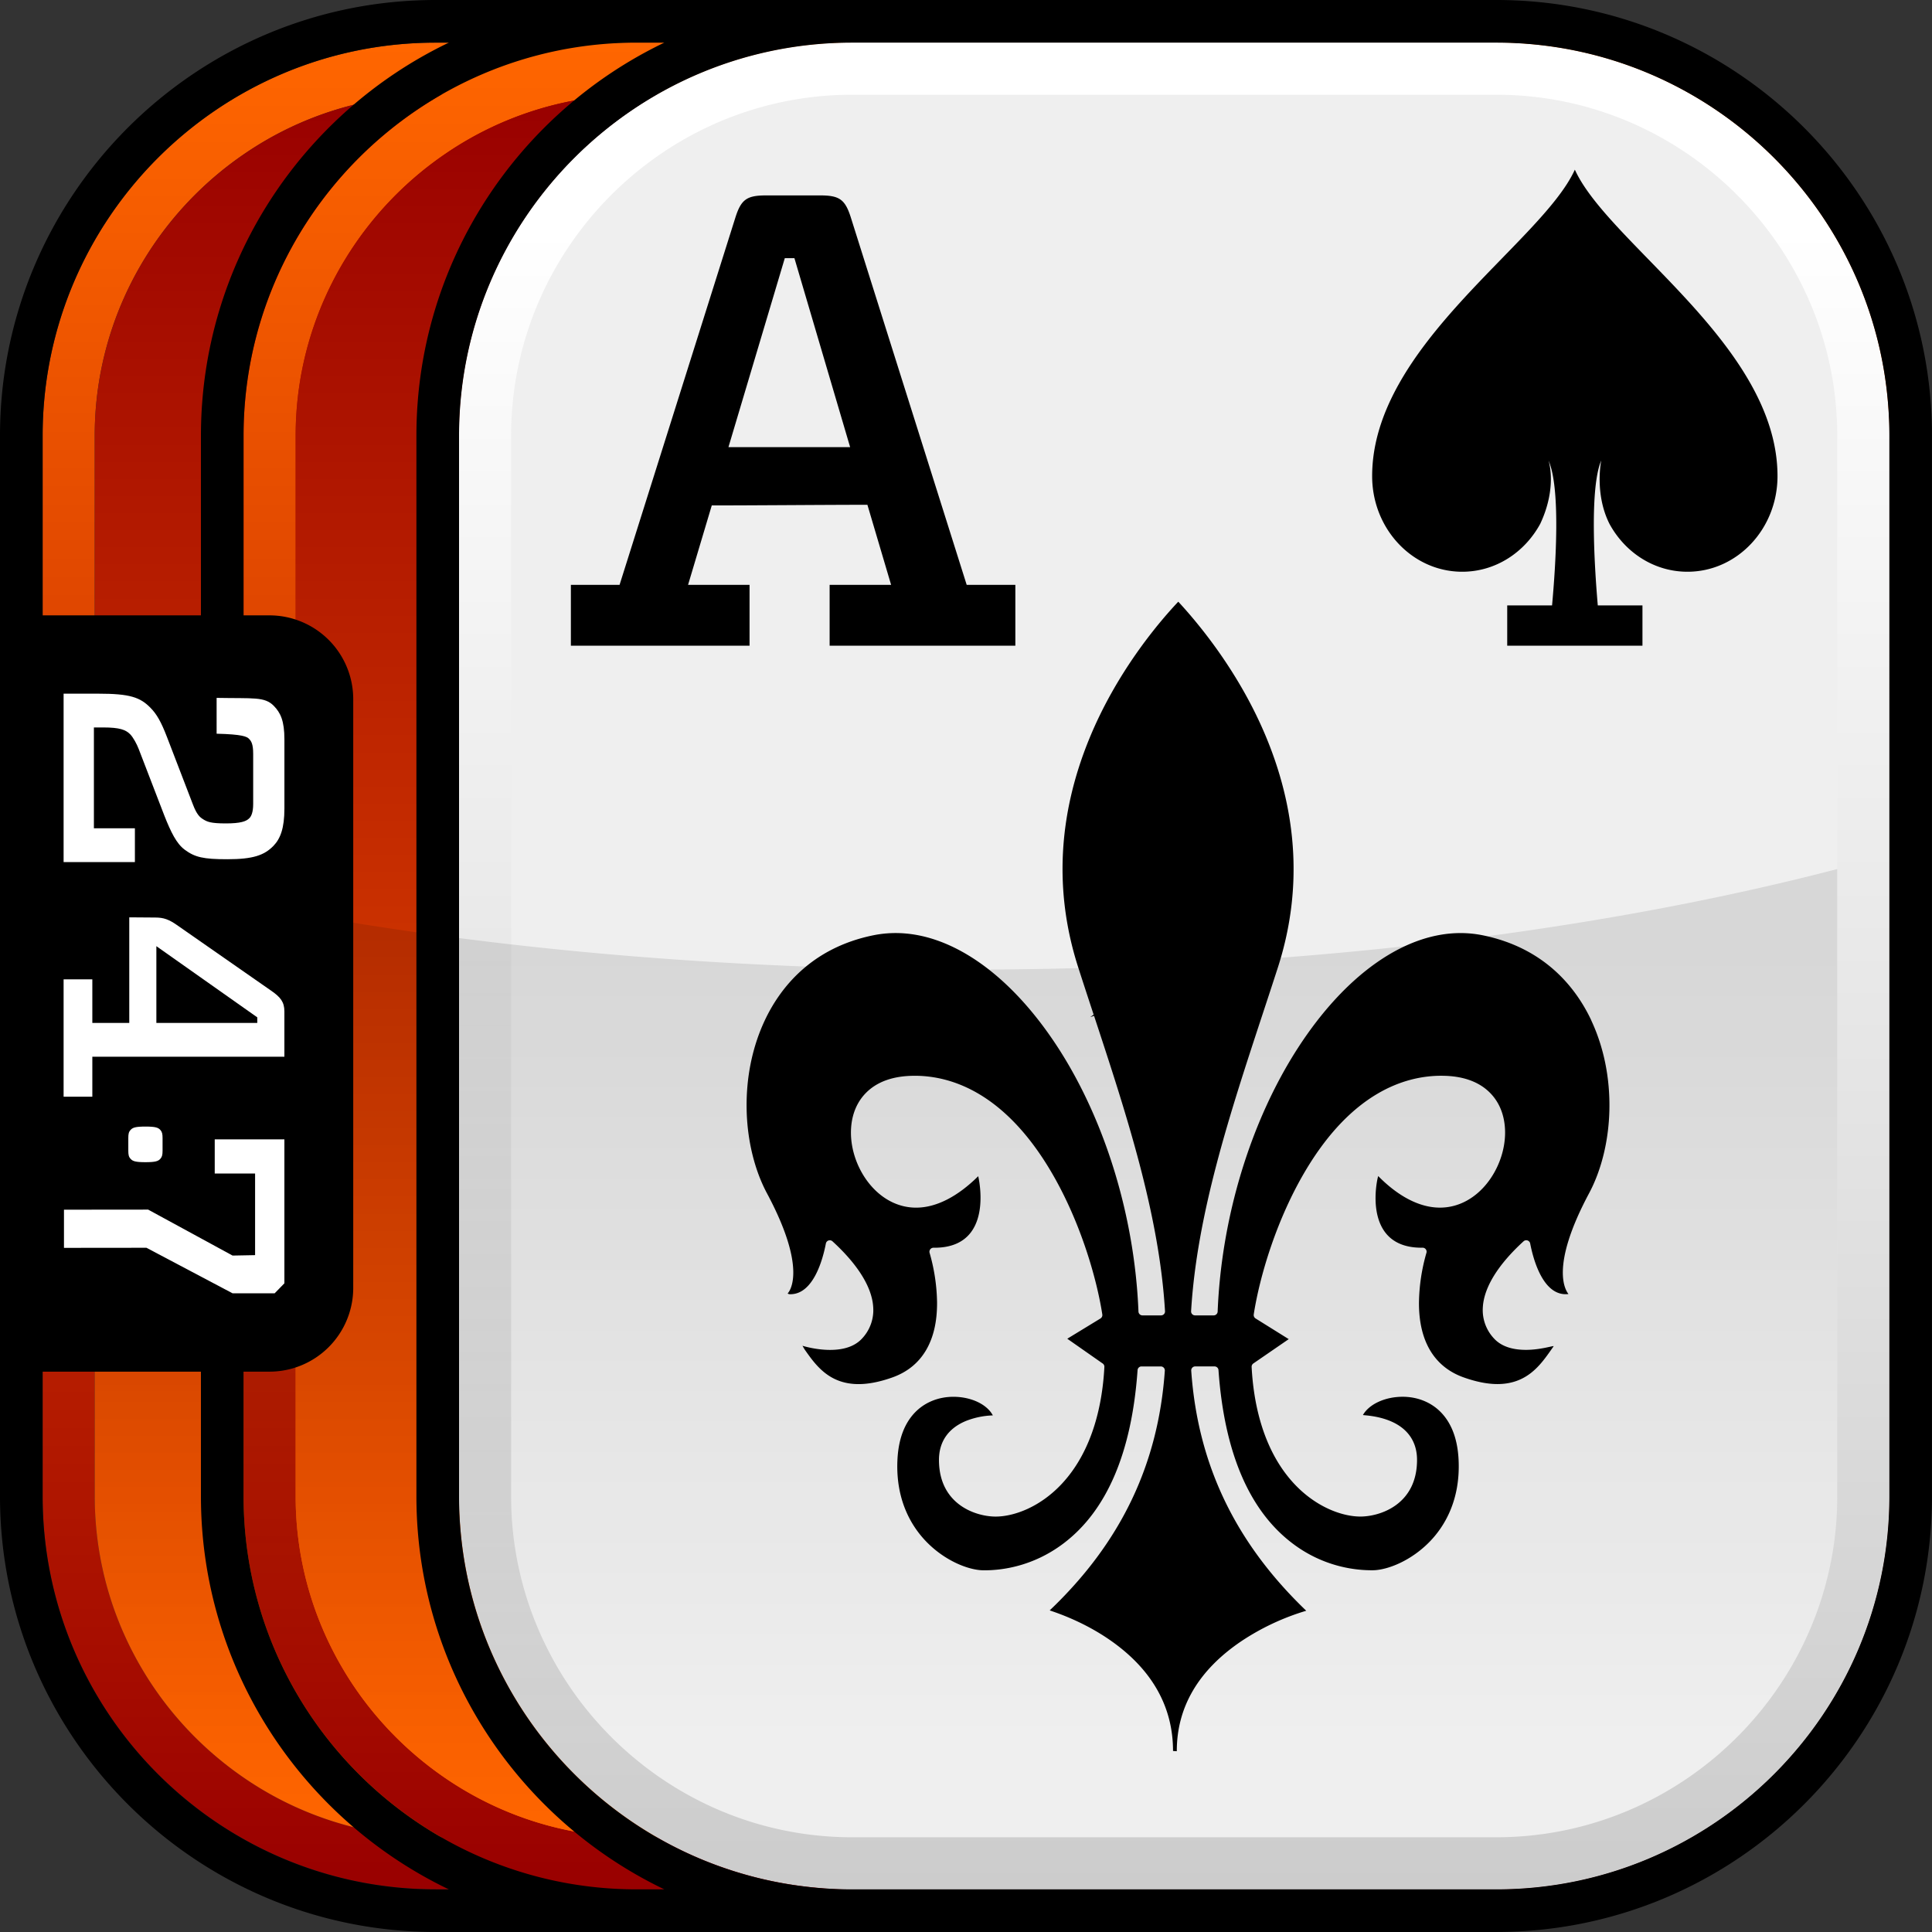
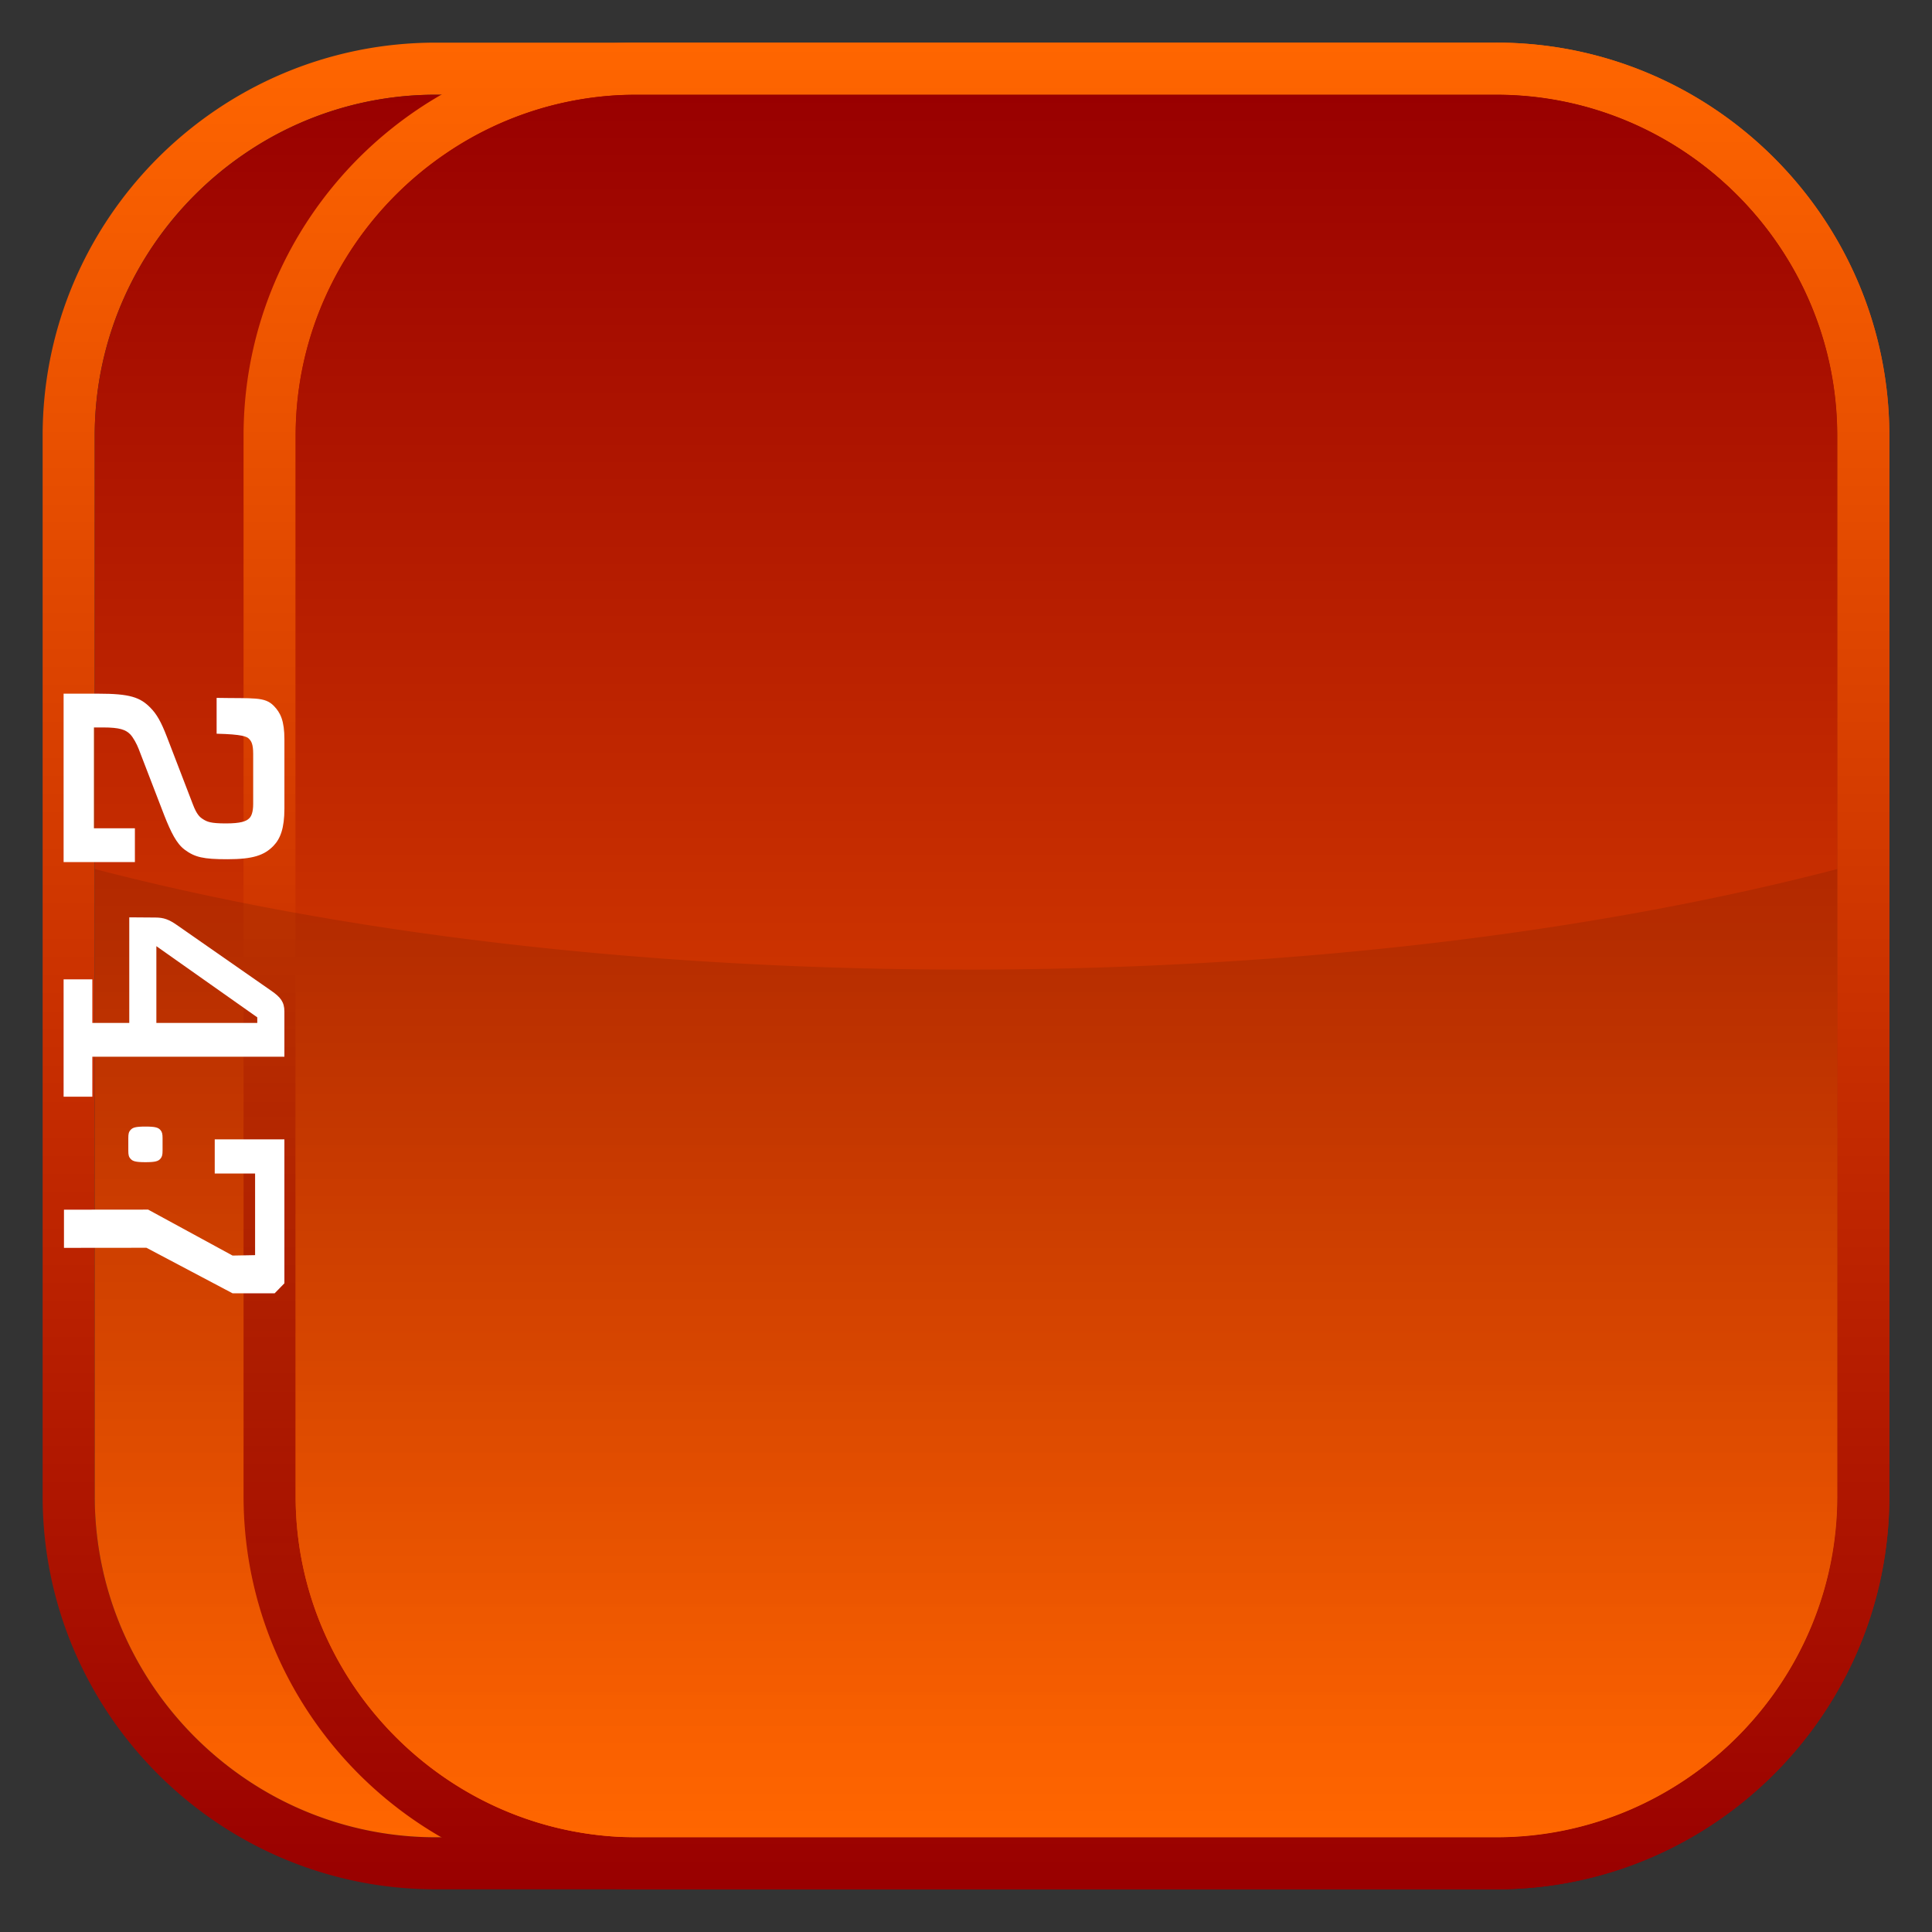
<svg xmlns="http://www.w3.org/2000/svg" xmlns:xlink="http://www.w3.org/1999/xlink" width="90" height="90" viewBox="0 0 90 90">
  <rect x="0" y="0" width="90" height="90" fill="#333333" stroke="none" />
  <defs>
    <linearGradient id="a" x1="1324.842" y1="-67.093" x2="1324.842" y2="-153.121" gradientTransform="translate(-1279.842 155.107)" gradientUnits="userSpaceOnUse">
      <stop offset="0" stop-color="#900" />
      <stop offset="1" stop-color="#f60" />
    </linearGradient>
    <linearGradient id="b" x1="116.075" y1="-400.158" x2="116.075" y2="-481.332" gradientTransform="translate(-71.075 485.745)" gradientUnits="userSpaceOnUse">
      <stop offset="0" stop-color="#f60" />
      <stop offset="1" stop-color="#900" />
    </linearGradient>
    <linearGradient id="c" x1="1329.522" x2="1329.522" xlink:href="#a" />
    <linearGradient id="d" x1="120.755" x2="120.755" xlink:href="#b" />
    <linearGradient id="e" x1="1334.541" y1="-67.093" x2="1334.541" y2="-153.121" gradientTransform="translate(-1279.842 155.107)" gradientUnits="userSpaceOnUse">
      <stop offset="0" stop-color="#ccc" />
      <stop offset=".9" stop-color="#fff" />
    </linearGradient>
    <linearGradient id="f" x1="1324.842" y1="-69.52" x2="1324.842" y2="-114.625" gradientTransform="translate(-1279.842 155.107)" gradientUnits="userSpaceOnUse">
      <stop offset=".1" stop-opacity="0" />
      <stop offset=".9" stop-opacity=".1" />
    </linearGradient>
  </defs>
  <path d="M69.701 1.986H20.299c-10.098 0-18.313 8.215-18.313 18.313V69.7c0 10.098 8.215 18.313 18.313 18.313H69.7c10.098 0 18.313-8.215 18.313-18.313V20.299c0-10.098-8.215-18.313-18.313-18.313Zm15.886 67.715c0 8.738-7.149 15.886-15.886 15.886H20.299c-3.277 0-6.33-1.005-8.866-2.723a16.104 16.104 0 0 1-3.381-3.074 15.968 15.968 0 0 1-2.386-3.922A15.736 15.736 0 0 1 4.412 69.7V20.299c0-.546.028-1.086.082-1.618.49-4.791 3.133-8.969 6.938-11.545a15.772 15.772 0 0 1 8.866-2.723h49.401c8.738 0 15.886 7.149 15.886 15.886V69.7Z" fill="url(#a)" />
  <path d="M69.701 4.413H20.299a15.729 15.729 0 0 0-8.866 2.723C7.628 9.712 4.986 13.89 4.495 18.681a15.735 15.735 0 0 0-.082 1.618V69.7c0 2.184.447 4.27 1.254 6.168a15.968 15.968 0 0 0 2.386 3.922 16.104 16.104 0 0 0 3.381 3.074 15.767 15.767 0 0 0 8.866 2.723h49.401c8.738 0 15.886-7.149 15.886-15.886V20.299c0-8.738-7.149-15.886-15.886-15.886Z" fill="url(#b)" />
  <path d="M69.701 1.986H29.659c-10.098 0-18.313 8.215-18.313 18.313V69.7c0 10.098 8.215 18.313 18.313 18.313H69.7c10.098 0 18.313-8.215 18.313-18.313V20.299c0-10.098-8.215-18.313-18.313-18.313Zm15.886 67.715c0 8.738-7.149 15.886-15.886 15.886H29.659c-3.277 0-6.33-1.005-8.866-2.723a16.104 16.104 0 0 1-3.381-3.074 15.968 15.968 0 0 1-2.386-3.922 15.736 15.736 0 0 1-1.254-6.168V20.299c0-.546.028-1.086.082-1.618.49-4.791 3.133-8.969 6.938-11.545a15.772 15.772 0 0 1 8.866-2.723h40.041c8.738 0 15.886 7.149 15.886 15.886V69.7Z" fill="url(#c)" />
  <path d="M69.701 4.413H29.659a15.729 15.729 0 0 0-8.866 2.723c-3.805 2.576-6.447 6.754-6.938 11.545a15.735 15.735 0 0 0-.082 1.618V69.7c0 2.184.447 4.27 1.254 6.168a15.968 15.968 0 0 0 2.386 3.922 16.104 16.104 0 0 0 3.381 3.074 15.767 15.767 0 0 0 8.866 2.723h40.041c8.738 0 15.886-7.149 15.886-15.886V20.299c0-8.738-7.149-15.886-15.886-15.886Z" fill="url(#d)" />
-   <rect x="21.384" y="1.986" width="66.631" height="86.028" rx="18.313" ry="18.313" fill="#efefef" />
-   <path d="M69.701 1.986H39.697c-10.098 0-18.313 8.215-18.313 18.313V69.7c0 10.098 8.215 18.313 18.313 18.313h30.004c10.098 0 18.313-8.215 18.313-18.313V20.299c0-10.098-8.215-18.313-18.313-18.313Zm15.886 67.715c0 8.738-7.149 15.886-15.886 15.886H39.697c-3.277 0-6.33-1.005-8.866-2.723a16.104 16.104 0 0 1-3.381-3.074 15.968 15.968 0 0 1-2.386-3.922A15.736 15.736 0 0 1 23.81 69.7V20.299c0-.546.028-1.086.082-1.618.49-4.791 3.133-8.969 6.938-11.545a15.772 15.772 0 0 1 8.866-2.723H69.7c8.738 0 15.886 7.149 15.886 15.886V69.7Z" fill="url(#e)" />
  <path d="M45.001 45.167c-15.23 0-29.282-1.744-40.588-4.685v29.219c0 2.184.447 4.27 1.253 6.168a15.968 15.968 0 0 0 2.386 3.922 16.104 16.104 0 0 0 3.381 3.074 15.764 15.764 0 0 0 8.866 2.723H69.7c8.738 0 15.886-7.149 15.886-15.886V40.484C74.281 43.425 60.229 45.168 45 45.168Z" fill="url(#f)" />
-   <path d="M69.701 0H20.299C9.106 0 0 9.106 0 20.299V69.7c0 11.193 9.106 20.299 20.299 20.299H69.7c11.193 0 20.299-9.106 20.299-20.299V20.299C89.999 9.106 80.893 0 69.7 0ZM1.986 20.299c0-10.098 8.215-18.313 18.313-18.313h.609C14.083 5.26 9.36 12.238 9.36 20.299v8.366H1.986v-8.366Zm18.313 67.715c-10.098 0-18.313-8.215-18.313-18.313v-5.804H9.36v5.804c0 8.061 4.724 15.039 11.548 18.313h-.609Zm9.36 0c-10.098 0-18.313-8.215-18.313-18.313v-5.804h1.206a3.904 3.904 0 0 0 3.903-3.903V32.57a3.904 3.904 0 0 0-3.903-3.904h-1.206V20.3c0-10.099 8.215-18.314 18.313-18.314h1.287C24.121 5.26 19.398 12.238 19.398 20.299V69.7c0 8.061 4.724 15.039 11.548 18.313h-1.287Zm58.355-18.313c0 10.098-8.215 18.313-18.313 18.313H39.697c-10.098 0-18.313-8.215-18.313-18.313V20.299c0-10.098 8.215-18.313 18.313-18.313h30.004c10.098 0 18.313 8.215 18.313 18.313V69.7Z" />
  <path d="M8.591 39.571c-.367-.274-.63-.804-.941-1.593l-1.19-3.09c-.088-.227-.249-.53-.395-.682-.208-.211-.485-.319-1.266-.319h-.425v4.698h1.91v1.574H2.963v-7.845h1.616c1.47 0 1.955.166 2.438.666.282.288.486.636.765 1.363l1.206 3.136c.178.468.323.59.467.681.193.121.353.198 1.062.198.673 0 .953-.089 1.099-.244.089-.087.178-.271.178-.665v-2.332c0-.455-.088-.59-.191-.696-.101-.107-.306-.213-1.512-.242V32.51c1.719.033 2.238-.066 2.666.374.308.317.492.687.492 1.566v3.212c0 .926-.19 1.41-.512 1.743-.429.44-.956.621-2.146.621-1.119 0-1.516-.09-2-.453Zm4.657 7.55v2.106H4.301v1.862H2.963v-5.467h1.338v2.029h1.721v-4.918l1.217.009c.383 0 .63.09 1 .348l4.394 3.061c.44.303.615.53.615.969Zm-1.263.271-4.701-3.316v3.575h4.701v-.259ZM6.08 52.64c-.083.089-.103.184-.103.379v.581c0 .195.02.29.103.379.097.113.228.16.696.16s.595-.047.696-.16c.079-.089.101-.184.101-.379v-.581c0-.195-.022-.29-.101-.379-.101-.113-.229-.16-.696-.16s-.599.047-.696.16Zm-3.1 5.49 3.842-.004 4.012 2.121h1.96l.454-.466v-6.706h-3.245v1.591h1.88v3.803l-1.049.02-3.933-2.141-3.921.004v1.778Z" fill="#fff" />
-   <path d="M74.13 47.534c-.697-1.482-2.141-3.372-5.062-3.965a5.163 5.163 0 0 0-1.033-.103c-2.619 0-5.384 1.958-7.586 5.372-2.192 3.402-3.551 7.87-3.726 12.259a.186.186 0 0 1-.186.179h-.865a.185.185 0 0 1-.186-.197c.269-4.529 1.813-9.22 3.305-13.757l.022-.067c.238-.723.484-1.469.719-2.197 1.124-3.495.946-7.084-.528-10.668-1.232-2.998-3.107-5.272-4.115-6.361-1.028 1.088-2.901 3.36-4.136 6.361-1.474 3.584-1.651 7.173-.527 10.668.235.732.482 1.482.72 2.207l-.158.115.178-.058c1.493 4.537 3.036 9.227 3.305 13.757a.183.183 0 0 1-.05.139.188.188 0 0 1-.136.058h-.865a.186.186 0 0 1-.186-.179c-.175-4.388-1.534-8.857-3.726-12.26-2.202-3.413-4.967-5.371-7.586-5.372-.348 0-.696.035-1.033.103-2.921.593-4.365 2.483-5.062 3.965-.588 1.249-.881 2.698-.845 4.191.033 1.412.369 2.782.943 3.858 1.888 3.526 1.066 4.566.966 4.673a.198.198 0 0 0 .129.035c1.08 0 1.516-1.651 1.652-2.361a.186.186 0 0 1 .31-.102c1.185 1.084 1.84 2.143 1.895 3.062a1.927 1.927 0 0 1-.516 1.461c-.324.355-.826.534-1.494.534-.676 0-1.28-.191-1.285-.193l.102.174c.504.718 1.131 1.612 2.514 1.612.467 0 1-.106 1.584-.315 1.365-.49 2.081-1.695 2.07-3.485a8.77 8.77 0 0 0-.348-2.315.187.187 0 0 1 .18-.238h.051c.749 0 1.313-.233 1.673-.692.752-.957.377-2.572.361-2.64-.966.957-1.96 1.465-2.894 1.465-1.788 0-3.035-1.842-3.035-3.495 0-.518.12-1.257.692-1.843.523-.535 1.289-.805 2.278-.805h.08c1.646.024 4.058.795 6.192 4.329 1.403 2.325 2.194 5.032 2.468 6.79a.187.187 0 0 1-.088.188l-1.544.942 1.648 1.153a.183.183 0 0 1 .08.164c-.082 1.594-.489 3.828-1.967 5.425-1.055 1.138-2.292 1.543-3.098 1.543-.912 0-2.64-.552-2.64-2.639 0-.847.433-1.474 1.253-1.814a3.73 3.73 0 0 1 1.257-.26c-.28-.526-1.023-.867-1.84-.867-.658 0-1.265.232-1.71.653-.546.517-.848 1.286-.895 2.288-.089 1.887.667 3.095 1.315 3.776.894.938 2.025 1.365 2.697 1.365h.067c.747 0 2.213-.162 3.651-1.247 2.022-1.523 3.185-4.24 3.456-8.076a.185.185 0 0 1 .186-.173h.898a.187.187 0 0 1 .186.199c-.304 4.367-2.057 8.019-5.361 11.163.013.023 1.452.423 2.884 1.439 1.896 1.345 2.859 3.065 2.859 5.112l.165.012c.006 0 .011-.005.011-.012 0-2.049 1.015-3.771 3.013-5.118a11.255 11.255 0 0 1 3.017-1.414c-3.301-3.164-5.054-6.816-5.358-11.183a.186.186 0 0 1 .186-.199h.898c.099 0 .18.075.186.173.271 3.835 1.433 6.552 3.453 8.076a6.116 6.116 0 0 0 3.653 1.247h.067c.671 0 1.803-.428 2.697-1.365.648-.68 1.404-1.887 1.315-3.776-.047-1.001-.349-1.771-.895-2.288-.445-.421-1.053-.653-1.71-.653-.816 0-1.561.341-1.851.849.017.018.652.021 1.277.283.813.34 1.243.966 1.243 1.809 0 2.087-1.727 2.639-2.64 2.639-.805 0-2.042-.405-3.098-1.543-1.478-1.597-1.885-3.832-1.967-5.425a.187.187 0 0 1 .08-.164l1.648-1.133-1.542-.962a.188.188 0 0 1-.088-.188c.272-1.757 1.062-4.463 2.466-6.79 2.135-3.534 4.547-4.305 6.195-4.329h.078c.989 0 1.755.27 2.278.805.572.586.692 1.325.692 1.843 0 1.653-1.246 3.495-3.034 3.495-.935 0-1.929-.508-2.876-1.47-.035.074-.41 1.687.342 2.645.361.459.924.692 1.673.692h.051a.185.185 0 0 1 .18.238 8.769 8.769 0 0 0-.348 2.314c-.01 1.791.707 2.995 2.07 3.485.584.209 1.117.315 1.584.315 1.382 0 2.01-.893 2.514-1.611l.107-.154c-.013-.029-.618.172-1.289.172-.668 0-1.17-.179-1.494-.534a1.928 1.928 0 0 1-.516-1.462c.056-.92.712-1.978 1.895-3.061a.187.187 0 0 1 .31.102c.137.71.574 2.362 1.652 2.362.044 0 .086-.003.131-.007-.107-.143-.91-1.198.963-4.7.574-1.076.91-2.446.943-3.858.035-1.493-.258-2.941-.845-4.191ZM26.594 30.078v-2.834h2.268l5.4-17.126c.268-.836.538-1.015 1.432-1.015h2.507c.894 0 1.163.179 1.43 1.015l5.401 17.126h2.267v2.834h-8.652v-2.834h2.864l-1.104-3.729c-1.82 0-5.341.03-7.25.03l-1.104 3.699h2.864v2.834h-8.324Zm7.341-9.249h5.667l-2.595-8.803h-.448l-2.625 8.803ZM73.363 7.902c-1.546 3.414-9.443 8.198-9.443 14.277 0 2.46 1.88 4.455 4.196 4.455 1.555 0 2.911-.901 3.635-2.234.807-1.72.384-2.949.384-2.949.57 1.288.339 4.86.166 6.752h-2.089v1.876h6.3v-1.876h-2.081c-.163-1.896-.381-5.48.161-6.752 0 0-.325 1.54.382 2.949.723 1.334 2.079 2.234 3.635 2.234 2.316 0 4.194-1.995 4.194-4.455 0-6.079-7.879-10.822-9.441-14.277Z" />
</svg>